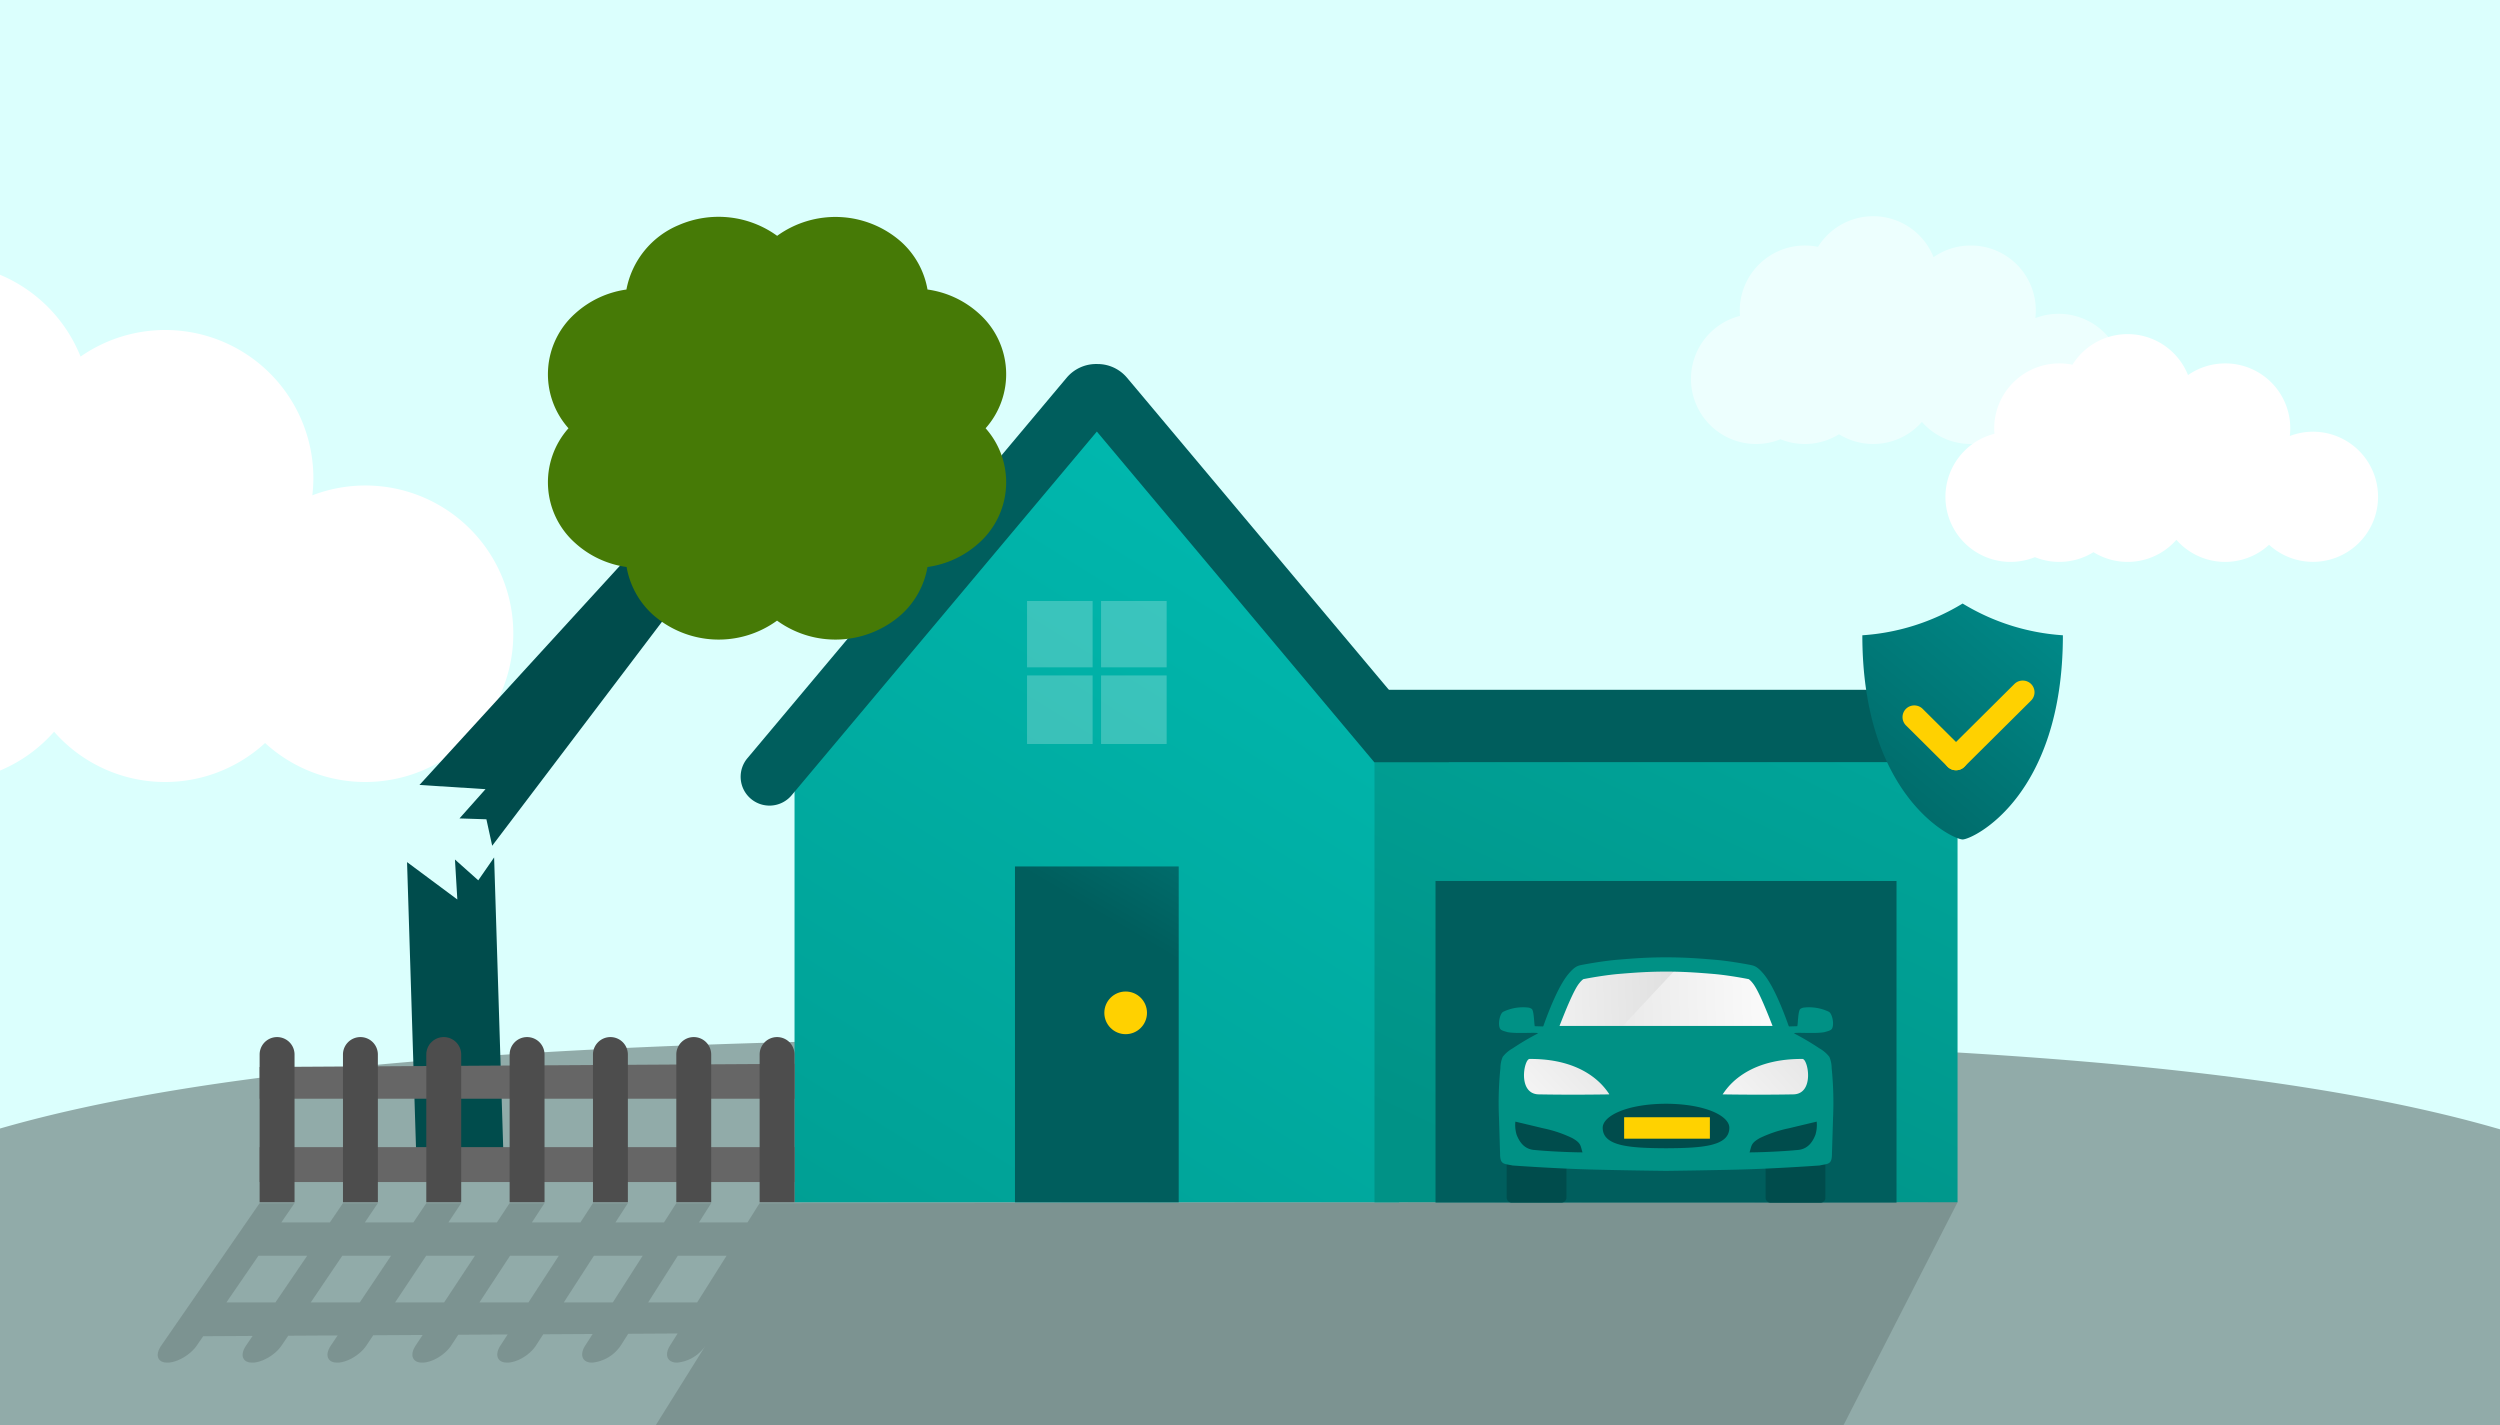
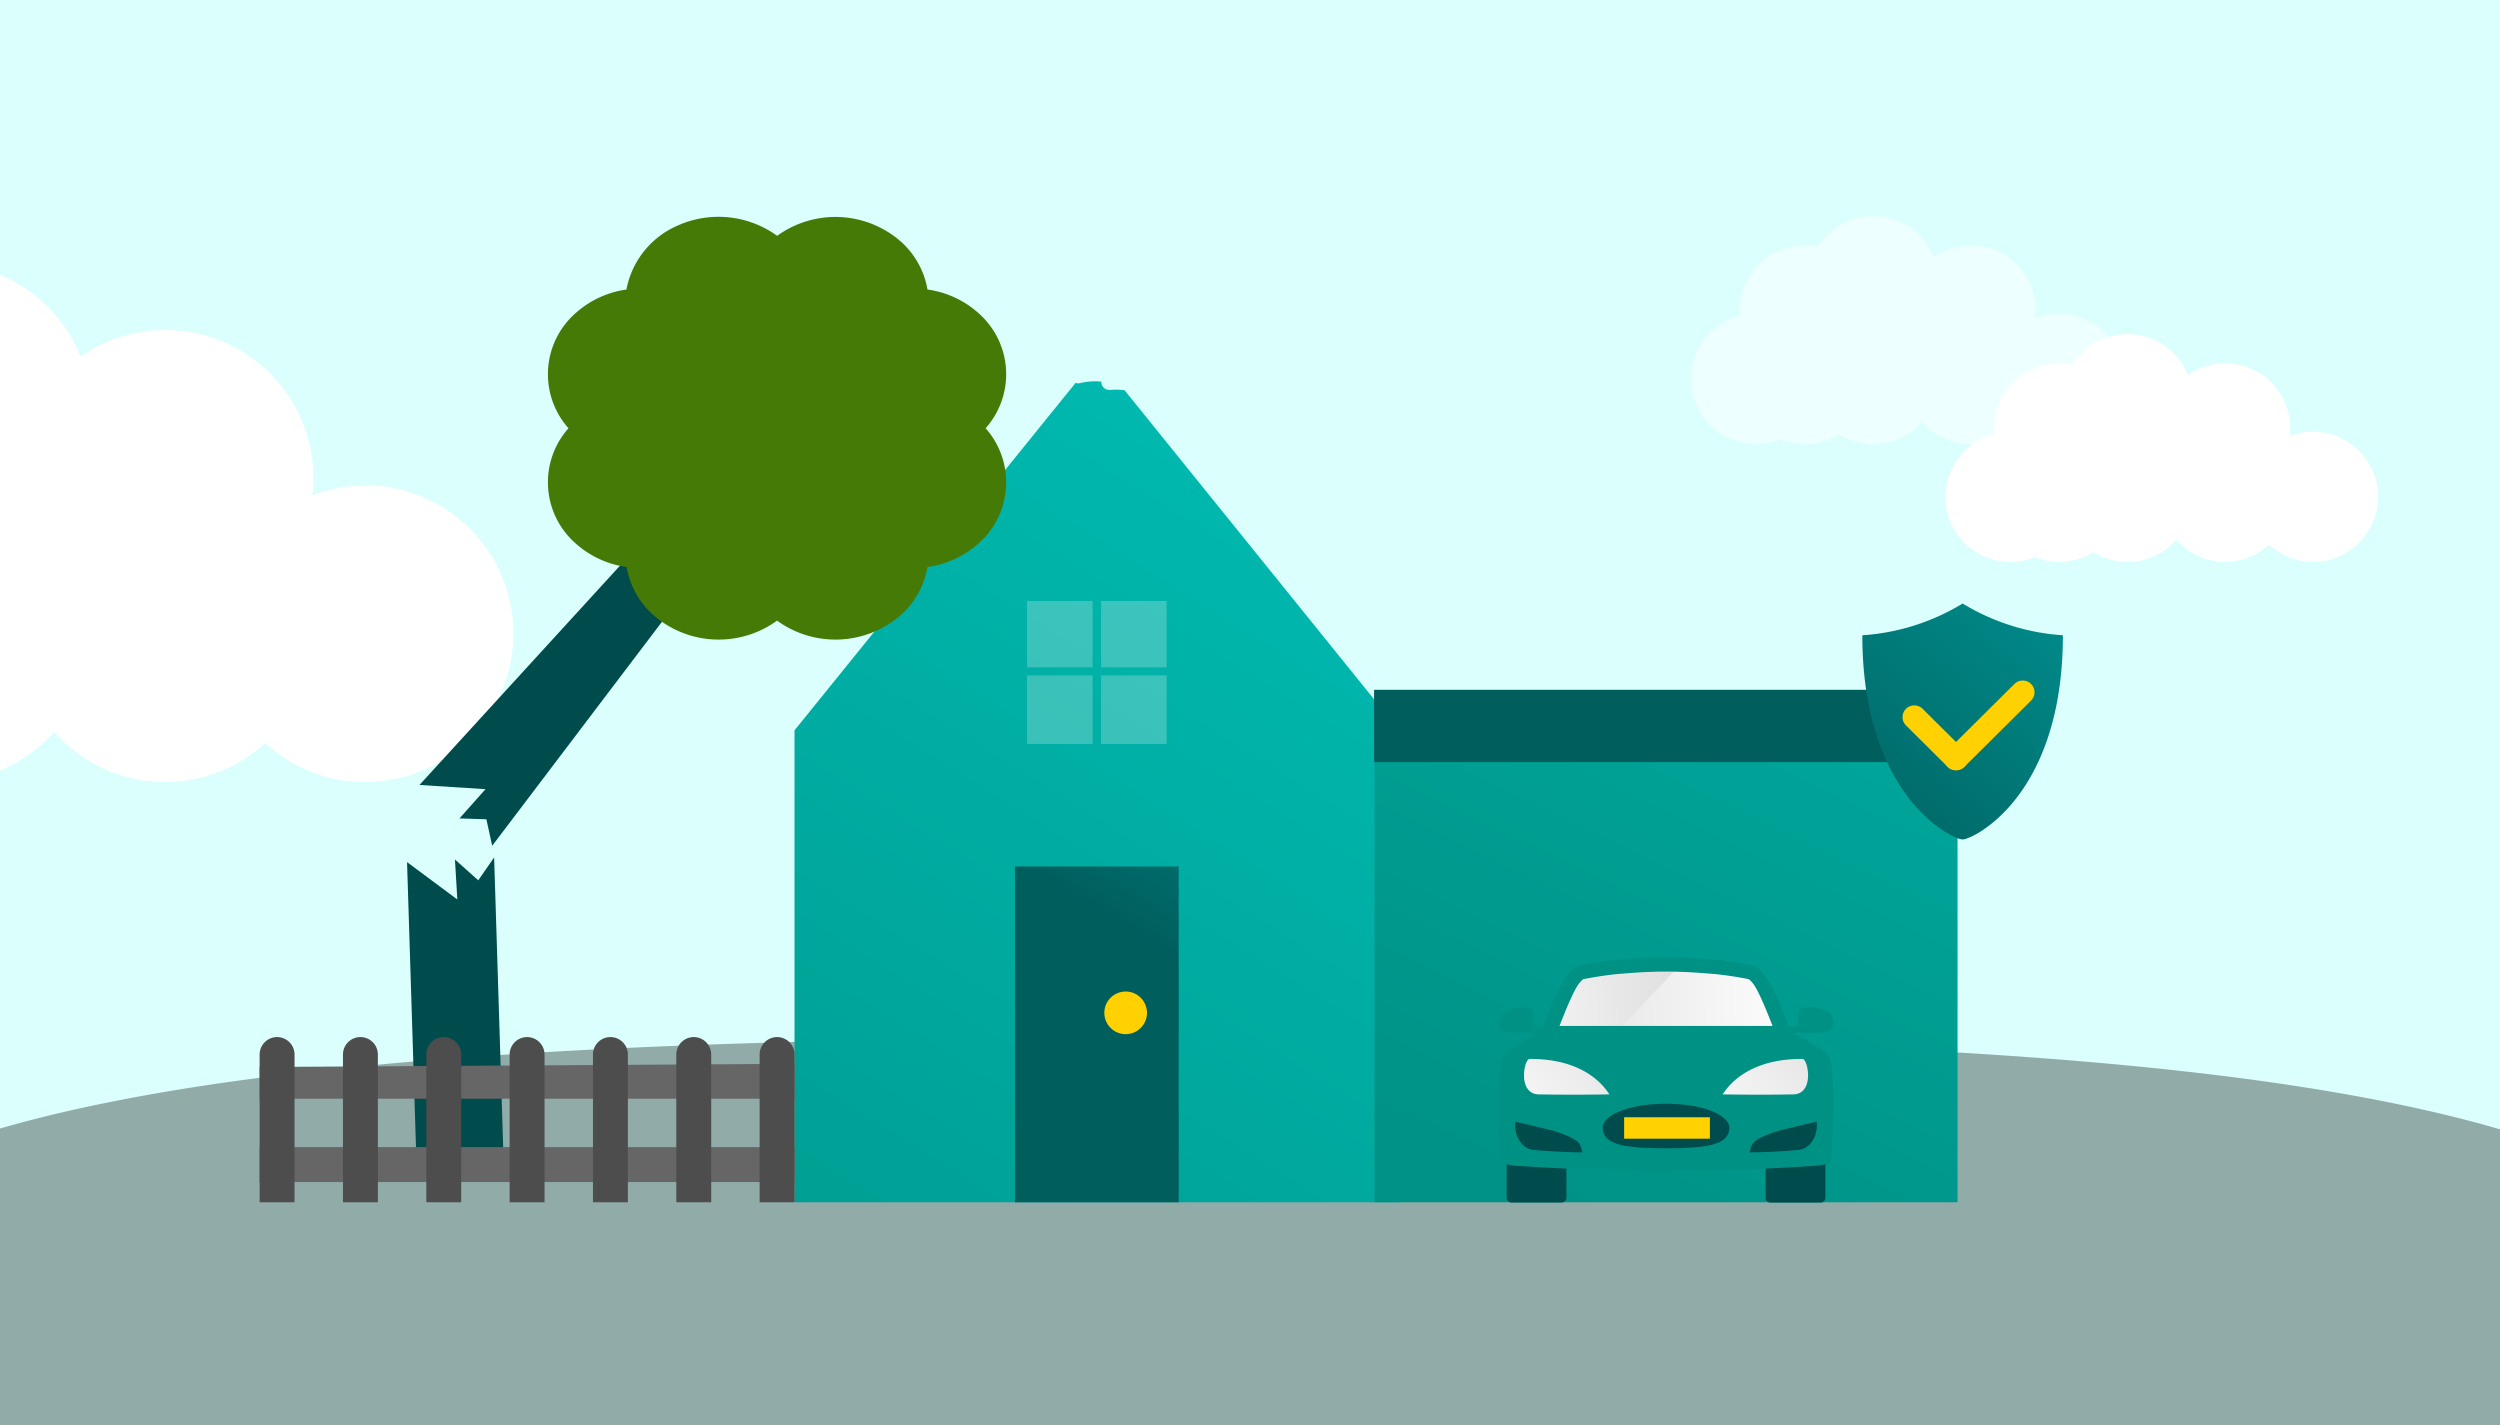
<svg xmlns="http://www.w3.org/2000/svg" xmlns:xlink="http://www.w3.org/1999/xlink" id="Laag_1" data-name="Laag 1" viewBox="0 0 600 342">
  <rect x="0" y="0" width="600" height="342" fill="#333333" stroke="none" />
  <defs>
    <style>.cls-1{fill:#dbfffd;}.cls-2{fill:#91aba9;}.cls-18,.cls-3,.cls-4{fill:#fff;}.cls-21,.cls-22,.cls-23,.cls-24,.cls-26,.cls-27,.cls-3,.cls-4,.cls-5{fill-rule:evenodd;}.cls-4{opacity:0.5;}.cls-5{fill:url(#linear-gradient);}.cls-6{fill:url(#linear-gradient-2);}.cls-7{fill:url(#linear-gradient-3);}.cls-8{fill:url(#linear-gradient-4);}.cls-9{fill:url(#linear-gradient-5);}.cls-10{fill:url(#linear-gradient-6);}.cls-11{fill:url(#linear-gradient-7);}.cls-12{fill:#004c4c;}.cls-13{fill:#009185;}.cls-14{fill:#ffd200;}.cls-15{fill:url(#linear-gradient-8);}.cls-16{fill:url(#linear-gradient-9);}.cls-17{fill:url(#linear-gradient-10);}.cls-18{opacity:0.23;}.cls-19{fill:#ffd100;}.cls-20{fill:url(#linear-gradient-11);}.cls-21{fill:url(#linear-gradient-12);}.cls-22{fill:#467a06;}.cls-23{fill:url(#linear-gradient-13);}.cls-24,.cls-25{fill:#666;}.cls-26{fill:#4d4d4d;}.cls-27{fill:#0a0a0a;opacity:0.15;}</style>
    <linearGradient id="linear-gradient" x1="380.575" y1="43.465" x2="160.511" y2="396.902" gradientUnits="userSpaceOnUse">
      <stop offset="0" stop-color="#00c5bc" />
      <stop offset="1" stop-color="#009286" />
    </linearGradient>
    <linearGradient id="linear-gradient-2" x1="529.505" y1="-36.257" x2="374.016" y2="287.995" xlink:href="#linear-gradient" />
    <linearGradient id="linear-gradient-3" x1="4262.504" y1="-4535.34" x2="2900.974" y2="-2848.571" gradientUnits="userSpaceOnUse">
      <stop offset="0" stop-color="#009796" />
      <stop offset="1" stop-color="#005e5d" />
    </linearGradient>
    <linearGradient id="linear-gradient-4" x1="387.947" y1="247.373" x2="361.137" y2="272.411" gradientUnits="userSpaceOnUse">
      <stop offset="0" stop-color="#e2e2e2" />
      <stop offset="1" stop-color="#fcfcfc" />
    </linearGradient>
    <linearGradient id="linear-gradient-5" x1="436.434" y1="247.039" x2="408.412" y2="273.209" xlink:href="#linear-gradient-4" />
    <linearGradient id="linear-gradient-6" x1="398.497" y1="179.287" x2="454.363" y2="179.287" gradientTransform="translate(-32.438 75.941) rotate(-1.943)" xlink:href="#linear-gradient-4" />
    <linearGradient id="linear-gradient-7" x1="398.497" y1="179.406" x2="429.799" y2="179.406" gradientTransform="translate(-32.438 75.941) rotate(-1.943)" gradientUnits="userSpaceOnUse">
      <stop offset="0" stop-color="#f1f1f1" />
      <stop offset="1" stop-color="#dfdfdf" />
    </linearGradient>
    <linearGradient id="linear-gradient-8" x1="4305.161" y1="-4824.603" x2="2882.384" y2="-3061.959" xlink:href="#linear-gradient-3" />
    <linearGradient id="linear-gradient-9" x1="3215.896" y1="-3314.472" x2="2222.511" y2="-2083.79" xlink:href="#linear-gradient-3" />
    <linearGradient id="linear-gradient-10" x1="316.043" y1="158.375" x2="275.94" y2="226.635" xlink:href="#linear-gradient-3" />
    <linearGradient id="linear-gradient-11" x1="503.572" y1="126.123" x2="434.492" y2="209.3" gradientUnits="userSpaceOnUse">
      <stop offset="0" stop-color="#009695" />
      <stop offset="1" stop-color="#005e5d" />
    </linearGradient>
    <linearGradient id="linear-gradient-12" x1="-827.974" y1="2291.238" x2="-825.159" y2="2291.238" gradientTransform="matrix(0.639, 0.534, -0.641, 0.767, 1783.001, -1486.258)" gradientUnits="userSpaceOnUse">
      <stop offset="0" stop-color="#009796" />
      <stop offset="1" stop-color="#004c4c" />
    </linearGradient>
    <linearGradient id="linear-gradient-13" x1="-385.385" y1="243.083" x2="-382.991" y2="243.083" gradientTransform="matrix(1, 0, 0, 1, 0, 0)" xlink:href="#linear-gradient-12" />
  </defs>
  <rect class="cls-1" width="600" height="324.82" />
  <path class="cls-2" d="M600,271.039V342H0V270.85a.031.031,0,0,1,.03-.014C66.688,251.618,176.059,248.9,299.677,248.9s232.99,2.718,299.637,21.936A6.523,6.523,0,0,1,600,271.039Z" />
  <path class="cls-3" d="M555.111,103.609a15.539,15.539,0,0,0-5.558,1.037A15.569,15.569,0,0,0,534.039,87.22a15.541,15.541,0,0,0-8.913,2.8,15.6,15.6,0,0,0-27.733-2.482,15.639,15.639,0,0,0-18.782,15.306c0,.426.03.845.064,1.263a15.615,15.615,0,1,0,9.707,29.607,15.533,15.533,0,0,0,14.048-1.195,15.559,15.559,0,0,0,19.9-2.961,15.57,15.57,0,0,0,22.243,1.19,15.618,15.618,0,1,0,10.536-27.14Z" />
  <path class="cls-4" d="M494.04,75.312a15.56,15.56,0,0,0-5.558,1.036,15.569,15.569,0,0,0-15.514-17.426,15.541,15.541,0,0,0-8.913,2.8,15.6,15.6,0,0,0-27.733-2.481A15.635,15.635,0,0,0,417.54,74.547c0,.427.03.846.064,1.263a15.615,15.615,0,1,0,9.707,29.607,15.525,15.525,0,0,0,14.048-1.2,15.555,15.555,0,0,0,19.9-2.961,15.568,15.568,0,0,0,22.243,1.19A15.618,15.618,0,1,0,494.04,75.312Z" />
  <path class="cls-3" d="M123.19,152.1a35.536,35.536,0,0,1-59.57,26.22,35.441,35.441,0,0,1-50.64-2.71A35.693,35.693,0,0,1,0,184.94v-119A35.722,35.722,0,0,1,19.34,85.58a35.55,35.55,0,0,1,55.87,29.2,36.842,36.842,0,0,1-.25,4.1,35.5,35.5,0,0,1,48.23,33.22Z" />
  <path class="cls-5" d="M269.878,93.638a18.6,18.6,0,0,0-3.4-.064,1.912,1.912,0,0,1-2.159-1.983,15.083,15.083,0,0,0-5.275.4,2.172,2.172,0,0,1-.9-.1l-67.457,83.386,0,113.274h145.1V175.273Z" />
  <rect class="cls-6" x="329.88" y="179.718" width="139.93" height="108.829" />
-   <rect class="cls-7" x="344.524" y="211.437" width="110.641" height="77.166" />
  <ellipse class="cls-8" cx="376.22" cy="258.325" rx="12.433" ry="7.428" />
  <ellipse class="cls-9" cx="424.177" cy="258.486" rx="12.918" ry="7.912" />
  <polygon class="cls-10" points="372.097 247.139 379.487 232.739 400.22 231.521 421.855 233.954 426.714 241.692 428.052 248.835 372.097 247.139" />
  <polygon class="cls-11" points="385.898 250.065 372.155 248.85 379.487 232.739 402.899 231.869 385.898 250.065" />
  <polygon class="cls-12" points="381.029 278.321 365.201 277.466 362.064 271.049 362.777 266.343 376.466 269.337 379.889 274.043 381.029 278.321" />
  <path class="cls-12" d="M361.6,278.535v8.822a1.177,1.177,0,0,0,1.083,1.246h12.181a1.177,1.177,0,0,0,1.083-1.246v-8.822Z" />
  <polygon class="cls-12" points="418.66 277.708 434.489 276.852 437.626 270.435 436.913 265.729 423.223 268.724 419.801 273.43 418.66 277.708" />
  <polygon class="cls-12" points="381.544 274.334 399.3 278.535 415.711 274.7 418.608 269.515 417.895 264.809 400.527 262.891 386.107 265.35 382.685 270.056 381.544 274.334" />
  <path class="cls-12" d="M438.094,279.011v8.425a1.143,1.143,0,0,1-1.082,1.19H424.83a1.143,1.143,0,0,1-1.082-1.19v-8.425Z" />
  <path class="cls-13" d="M439.6,256.375a7.04,7.04,0,0,0-.557-2.734,8.007,8.007,0,0,0-2.384-2.035,62.048,62.048,0,0,0-6.029-3.565c-.406-.406,5.062.135,7.3-.338.483-.161,1.382-.324,1.693-.743.663-.892.179-3.665-.7-4.134a11.007,11.007,0,0,0-6.058-1,1.847,1.847,0,0,0-.812.338c-.541.542-.541,3.67-.708,4.125l-1.931.057c-.038,0-.083-.044-.134-.126h0c-1.487-4.191-3.733-9.753-6-12.458-1.525-1.823-2.28-2-3.232-2.187-2-.386-5.621-1-8.651-1.248-3.779-.311-6.706-.552-11.463-.566h-.171c-4.756.014-7.684.255-11.462.566-3.03.25-6.65.862-8.651,1.248-.952.184-1.707.364-3.233,2.187-2.263,2.705-4.509,8.267-6,12.458h0c-.05.082-.095.128-.134.126l-1.931-.057c-.166-.455-.167-3.583-.708-4.125a1.84,1.84,0,0,0-.812-.338,11.01,11.01,0,0,0-6.058,1c-.876.469-1.359,3.242-.7,4.134.311.419,1.21.582,1.692.743,2.233.473,7.7-.068,7.3.338a62.033,62.033,0,0,0-6.028,3.565,8.007,8.007,0,0,0-2.384,2.035,7.022,7.022,0,0,0-.557,2.734,81.533,81.533,0,0,0-.347,11.788l.271,8.752c0,2.624.9,2.346,2.977,2.8,0,0,10.473.77,19.761.993,6.365.153,12.692.248,17,.3v0h.04v0h.092v0h.039v0c4.312-.054,10.639-.149,17-.3,9.288-.223,19.76-.993,19.76-.993,2.076-.451,2.978-.173,2.978-2.8l.271-8.752A81.819,81.819,0,0,0,439.6,256.375Zm-60.559-20.414a5.223,5.223,0,0,1,.931-.952c.054-.018.251-.056.325-.071,2.254-.434,5.614-.977,8.284-1.2,3.931-.324,6.9-.539,11.267-.559,4.365.02,7.336.235,11.267.559,2.67.22,6.03.763,8.284,1.2.074.015.27.053.324.071a5.179,5.179,0,0,1,.931.952c1.323,1.58,3.4,6.783,4.758,10.262H374.28C375.638,242.744,377.716,237.541,379.038,235.961Zm-10.883,40.025c-2.441-.227-3.546-2.059-4.173-3.654a8.05,8.05,0,0,1-.293-3.141s4.467,1.064,6.624,1.587a30.051,30.051,0,0,1,7.023,2.361c2.143,1.218,1.946,1.764,2.459,3.433C379.8,276.572,374.223,276.55,368.155,275.986Zm1.137-13.337c-5.108-.1-3.566-8.4-2.217-8.5,14.841-.1,18.92,8.4,19.209,8.5C386.284,262.649,377.868,262.81,369.292,262.649Zm30.553,12.931c-8.682-.038-15.2-.467-15.2-4.924,0-2.8,5.685-5.721,15.2-5.757,9.509.036,15.194,2.955,15.194,5.757C415.039,275.113,408.527,275.542,399.845,275.58Zm13.561-12.931c.289-.1,4.367-8.6,19.208-8.5,1.349.1,2.891,8.4-2.216,8.5C421.822,262.81,413.406,262.649,413.406,262.649Zm22.3,9.683c-.626,1.6-1.732,3.427-4.173,3.654-6.068.564-11.64.586-11.64.586.514-1.669.316-2.215,2.459-3.433a30.051,30.051,0,0,1,7.023-2.361c2.158-.523,6.625-1.587,6.625-1.587A8.038,8.038,0,0,1,435.707,272.332Z" />
  <rect class="cls-14" x="389.792" y="268.139" width="20.581" height="5.145" />
-   <path class="cls-15" d="M347.009,181.86l-13.687-16.312L272.46,93.006l-1.974-2.343a9.227,9.227,0,0,0-14.136,0l-1.973,2.343,8.87,10.57,66.534,79.3.035.035H347.74A7.457,7.457,0,0,0,347.009,181.86Zm-76.875-91.2a9.228,9.228,0,0,0-14.137,0l-1.972,2.343-74.55,88.854a6.924,6.924,0,1,0,10.605,8.9l73.167-87.189,8.86-10.57Z" />
  <path class="cls-16" d="M469.976,182.908H329.781v-17.36H452.615A17.36,17.36,0,0,1,469.976,182.908Z" />
  <rect class="cls-17" x="243.594" y="207.949" width="39.295" height="80.597" />
  <rect class="cls-18" x="246.489" y="144.234" width="15.74" height="15.926" />
  <rect class="cls-18" x="246.489" y="162.106" width="15.74" height="16.451" />
  <rect class="cls-18" x="264.255" y="144.234" width="15.74" height="15.926" />
  <rect class="cls-18" x="264.255" y="162.106" width="15.74" height="16.451" />
  <circle class="cls-19" cx="270.158" cy="243.083" r="5.119" />
  <path class="cls-20" d="M471.028,144.846a52.88,52.88,0,0,1-24.066,7.621c0,38.777,21.659,49.006,24.066,49.006s24.066-10.229,24.066-49.006A52.88,52.88,0,0,1,471.028,144.846Z" />
  <path class="cls-19" d="M471.443,184.043l16.016-15.912a2.808,2.808,0,0,0,0-3.978h0a2.853,2.853,0,0,0-4,0l-16.017,15.912a2.808,2.808,0,0,0,0,3.978h0A2.856,2.856,0,0,0,471.443,184.043Z" />
  <path class="cls-19" d="M471.443,184.042h0a2.854,2.854,0,0,1-4,0l-10.01-9.944a2.808,2.808,0,0,1,0-3.978h0a2.853,2.853,0,0,1,4,0l10.011,9.945A2.807,2.807,0,0,1,471.443,184.042Z" />
  <polygon class="cls-21" points="118.125 202.985 116.737 196.628 110.274 196.421 116.523 189.399 100.672 188.392 198.784 81.093 205.76 87.367 118.125 202.985" />
  <path class="cls-22" d="M234.948,75.247A23.066,23.066,0,0,0,222.6,69.484,20.055,20.055,0,0,0,216.35,58.1,23.839,23.839,0,0,0,186.517,56.6,23.971,23.971,0,0,0,162.9,54.02a20.973,20.973,0,0,0-12.557,15.468,23.059,23.059,0,0,0-12.307,5.759,19.509,19.509,0,0,0-1.6,27.536,19.509,19.509,0,0,0,1.6,27.536,23.057,23.057,0,0,0,12.35,5.762,20.041,20.041,0,0,0,6.248,11.389,23.836,23.836,0,0,0,29.857,1.478,23.836,23.836,0,0,0,29.857-1.478,20.049,20.049,0,0,0,6.249-11.389,23.057,23.057,0,0,0,12.349-5.762,19.509,19.509,0,0,0,1.6-27.536A19.509,19.509,0,0,0,234.948,75.247Z" />
  <polygon class="cls-23" points="120.923 280.383 99.996 280.383 97.691 206.903 109.759 215.875 109.189 206.283 114.784 211.279 118.589 205.783 120.923 280.383" />
  <path class="cls-24" d="M190.682,255.309v8.38H62.313c0-3.915.03-7.583,0-7.613Z" />
  <rect class="cls-25" x="62.31" y="275.31" width="128.369" height="8.38" />
  <path class="cls-26" d="M110.69,253.09v35.46h-8.38V253.09a4.19,4.19,0,0,1,8.38,0Z" />
  <path class="cls-26" d="M126.5,248.9a4.188,4.188,0,0,0-4.188,4.188v35.462h8.376V253.087A4.188,4.188,0,0,0,126.5,248.9Z" />
  <path class="cls-26" d="M146.5,248.9a4.188,4.188,0,0,0-4.188,4.188v35.462h8.376V253.087A4.188,4.188,0,0,0,146.5,248.9Z" />
  <path class="cls-26" d="M166.5,248.9a4.188,4.188,0,0,0-4.188,4.188v35.462h8.376V253.087A4.188,4.188,0,0,0,166.5,248.9Z" />
  <path class="cls-26" d="M186.5,248.9a4.189,4.189,0,0,0-4.188,4.188v35.462h8.377V253.087A4.189,4.189,0,0,0,186.5,248.9Z" />
  <path class="cls-26" d="M70.69,253.09v35.46H62.31V253.09a4.19,4.19,0,0,1,8.38,0Z" />
  <path class="cls-26" d="M86.5,248.9a4.188,4.188,0,0,0-4.188,4.188v35.462h8.376V253.087A4.188,4.188,0,0,0,86.5,248.9Z" />
-   <path class="cls-27" d="M190.687,288.761h-8.38l-2.9,4.611h-11.65l.406-.638,2.523-3.973h-8.376l-2.54,3.973-.408.638h-11.65l2.976-4.611h-8.38l-3,4.611H127.662l.418-.638,2.6-3.973h-8.376l-2.622,3.973-.421.638H107.615l.425-.638,2.646-3.973H102.31l-2.663,3.973-.428.638H87.569l.431-.638,2.687-3.973H82.311l-2.7,3.973-.434.638H67.522l.438-.638,2.727-3.973H62.311l-2.744,3.973L53.6,301.371,38.716,322.918c-1.568,2.269-.93,4.113,1.429,4.113s5.535-1.844,7.094-4.113l1.527-2.225,11.86-.068-1.561,2.293c-1.544,2.269-.887,4.113,1.471,4.113s5.517-1.844,7.052-4.113l1.584-2.342,11.858-.068-1.615,2.41c-1.522,2.269-.845,4.113,1.513,4.113s5.5-1.844,7.009-4.113l1.638-2.459,11.857-.067-1.668,2.526c-1.5,2.269-.8,4.113,1.556,4.113s5.479-1.844,6.967-4.113l1.689-2.575,11.854-.068-1.716,2.64c-1.479,2.276-.757,4.115,1.6,4.115s5.459-1.839,6.928-4.115l1.736-2.689,11.853-.068-1.765,2.76c-1.452,2.269-.719,4.113,1.639,4.113a9.3,9.3,0,0,0,6.883-4.113l1.785-2.809,11.851-.068-1.808,2.874c-1.433,2.276-.673,4.115,1.682,4.115a9.188,9.188,0,0,0,6.831-4.1L157.411,342H442.464l27.346-53.453ZM66.1,312.581H54.335l7.693-11.206h11.7Zm20.244,0H74.579l7.578-11.206h11.7Zm20.243,0H94.822l7.463-11.206h11.7Zm20.242,0H115.066l7.348-11.206h11.7Zm20.247,0H135.311l7.234-11.206h11.7Zm20.242,0H155.554l7.119-11.206h11.7Z" />
</svg>